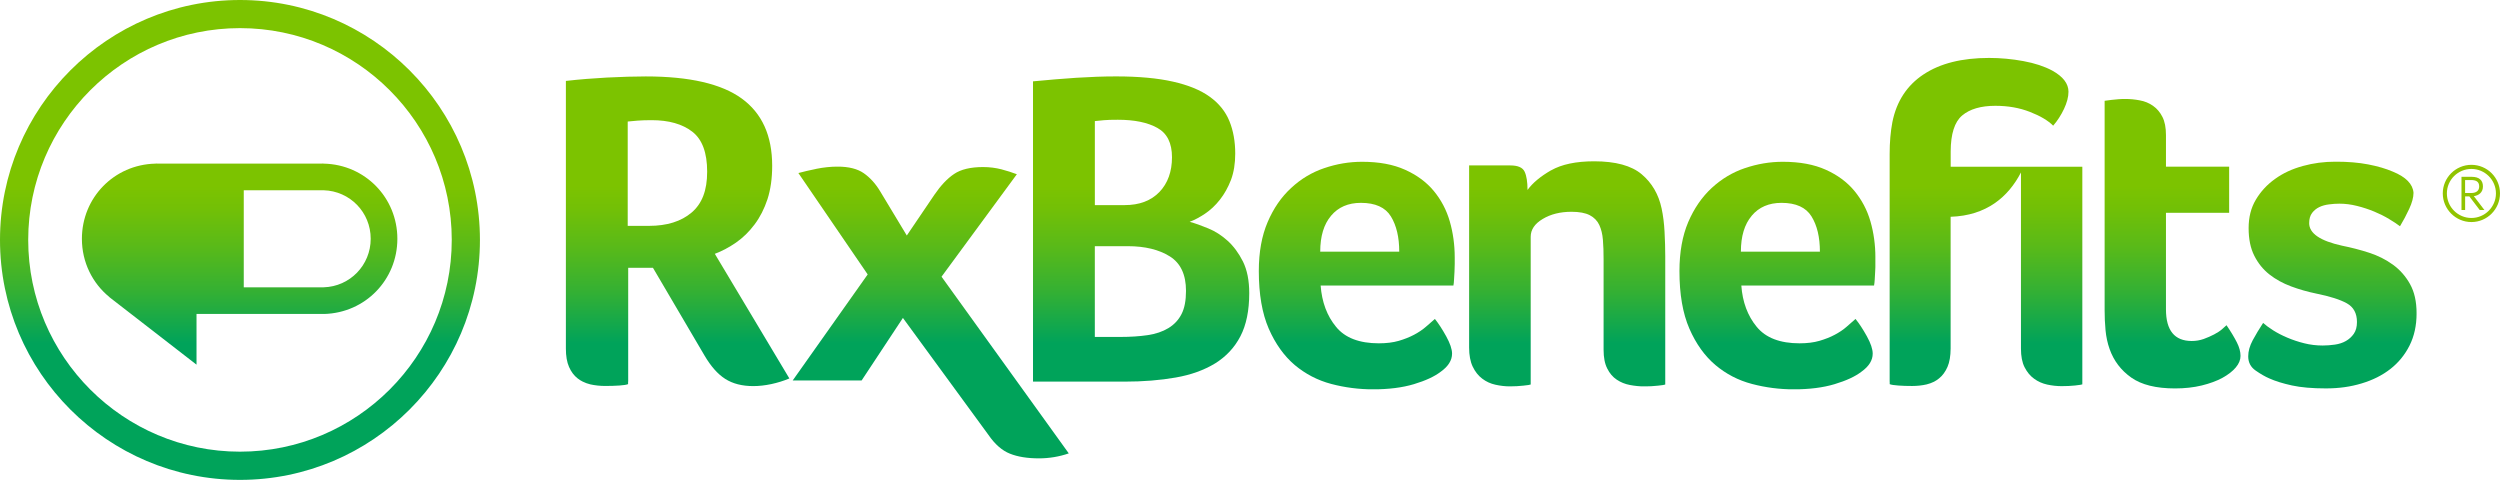
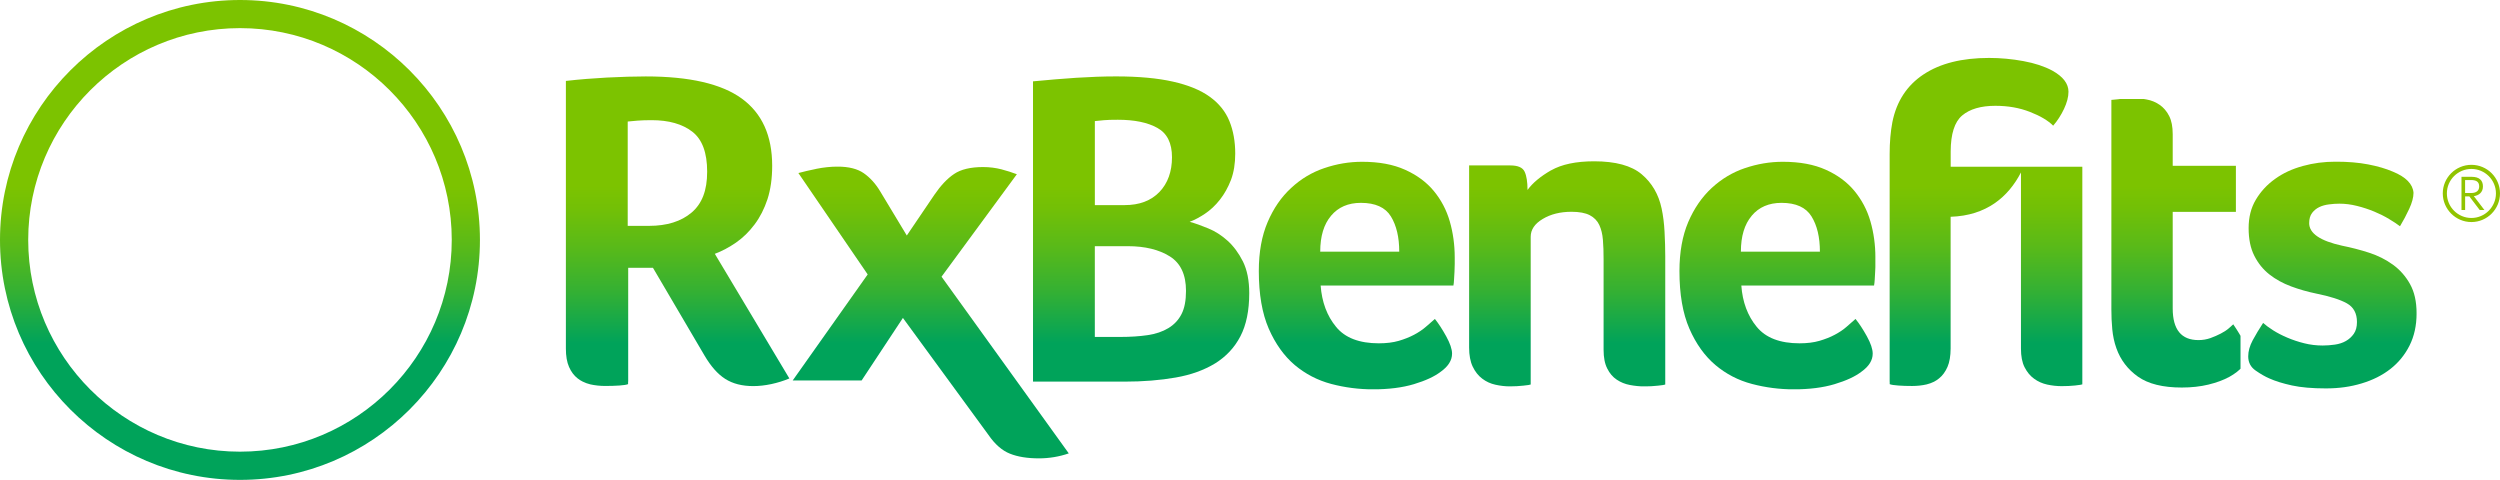
<svg xmlns="http://www.w3.org/2000/svg" xmlns:xlink="http://www.w3.org/1999/xlink" id="Layer_2" viewBox="0 0 919.14 176.44">
  <defs>
    <style>.cls-1{fill:none;}.cls-2{fill:url(#linear-gradient-8);}.cls-3{fill:url(#linear-gradient-7);}.cls-4{fill:url(#linear-gradient-5);}.cls-5{fill:url(#linear-gradient-6);}.cls-6{fill:url(#linear-gradient-9);}.cls-7{fill:url(#linear-gradient-4);}.cls-8{fill:url(#linear-gradient-3);}.cls-9{fill:url(#linear-gradient-2);}.cls-10{fill:#90c400;}.cls-11{fill:url(#linear-gradient);}.cls-12{clip-path:url(#clippath-10);}.cls-13{clip-path:url(#clippath-1);}.cls-14{clip-path:url(#clippath-3);}.cls-15{clip-path:url(#clippath-4);}.cls-16{clip-path:url(#clippath-2);}.cls-17{clip-path:url(#clippath-7);}.cls-18{clip-path:url(#clippath-6);}.cls-19{clip-path:url(#clippath-9);}.cls-20{clip-path:url(#clippath-8);}.cls-21{clip-path:url(#clippath-5);}.cls-22{fill:url(#linear-gradient-10);}.cls-23{fill:url(#linear-gradient-11);}.cls-24{clip-path:url(#clippath);}</style>
    <clipPath id="clippath">
-       <path class="cls-1" d="M778.75,36.49c-.9.05-1.71.14-2.49.24l-2.48.33v77.03c0,2.43.1,4.86.33,7.3.23,2.43.72,4.76,1.51,6.97,1.53,4.31,4.18,7.79,7.94,10.45,3.78,2.67,9.14,4,16.11,4,3.54,0,6.82-.36,9.79-1.08,2.99-.73,5.53-1.67,7.65-2.82,2.09-1.16,3.74-2.43,4.89-3.81,1.17-1.38,1.74-2.81,1.74-4.24,0-1.56-.44-3.2-1.34-4.97-.89-1.77-2.15-3.88-3.81-6.32-.33.33-.88.82-1.66,1.49-.76.66-1.74,1.29-2.9,1.9-1.18.61-2.44,1.17-3.82,1.67-1.4.49-2.84.74-4.41.74-6.31,0-9.47-3.87-9.47-11.62v-35.51h23.23v-16.95h-23.23v-11.61c0-2.77-.43-5.01-1.32-6.73-.87-1.71-2.04-3.07-3.48-4.07-1.44-1-3.06-1.67-4.84-1.98-1.76-.34-3.52-.51-5.31-.51-.87,0-1.76.03-2.64.1" />
+       <path class="cls-1" d="M778.75,36.49c-.9.05-1.71.14-2.49.24v77.03c0,2.43.1,4.86.33,7.3.23,2.43.72,4.76,1.51,6.97,1.53,4.31,4.18,7.79,7.94,10.45,3.78,2.67,9.14,4,16.11,4,3.54,0,6.82-.36,9.79-1.08,2.99-.73,5.53-1.67,7.65-2.82,2.09-1.16,3.74-2.43,4.89-3.81,1.17-1.38,1.74-2.81,1.74-4.24,0-1.56-.44-3.2-1.34-4.97-.89-1.77-2.15-3.88-3.81-6.32-.33.33-.88.82-1.66,1.49-.76.66-1.74,1.29-2.9,1.9-1.18.61-2.44,1.17-3.82,1.67-1.4.49-2.84.74-4.41.74-6.31,0-9.47-3.87-9.47-11.62v-35.51h23.23v-16.95h-23.23v-11.61c0-2.77-.43-5.01-1.32-6.73-.87-1.71-2.04-3.07-3.48-4.07-1.44-1-3.06-1.67-4.84-1.98-1.76-.34-3.52-.51-5.31-.51-.87,0-1.76.03-2.64.1" />
    </clipPath>
    <linearGradient id="linear-gradient" x1="-155.14" y1="648.83" x2="-154.14" y2="648.83" gradientTransform="translate(-36658.19 9024.39) rotate(90) scale(57.73 -57.73)" gradientUnits="userSpaceOnUse">
      <stop offset="0" stop-color="#7cc300" />
      <stop offset=".14" stop-color="#72c006" />
      <stop offset=".38" stop-color="#5aba18" />
      <stop offset=".68" stop-color="#32b035" />
      <stop offset="1" stop-color="#00a35a" />
    </linearGradient>
    <clipPath id="clippath-1">
      <path class="cls-1" d="M300.1,62.09c-2.54.52-4.74,1.03-6.57,1.53l25.48,37.28-27.57,38.98h25.34l15.18-22.99,31.43,42.98c2.38,3.48,5.05,5.79,7.9,6.92,2.87,1.16,6.46,1.73,10.66,1.73,3.82,0,7.54-.63,10.99-1.83l-46.78-64.96,27.69-37.67c-1.79-.69-3.7-1.28-5.68-1.81-2.11-.54-4.38-.83-6.76-.83-4.56,0-8.13.85-10.61,2.53-2.53,1.68-4.94,4.26-7.24,7.62l-10.17,15.02-9.77-16.21c-1.69-2.83-3.73-5.08-6.04-6.69-2.3-1.62-5.54-2.43-9.61-2.43-2.51,0-5.17.27-7.89.82" />
    </clipPath>
    <linearGradient id="linear-gradient-2" x1="-155.14" y1="648.83" x2="-154.14" y2="648.83" gradientTransform="translate(-37114.75 9024.39) rotate(90) scale(57.73 -57.73)" gradientUnits="userSpaceOnUse">
      <stop offset="0" stop-color="#7cc300" />
      <stop offset=".14" stop-color="#73c006" />
      <stop offset=".38" stop-color="#5aba18" />
      <stop offset=".68" stop-color="#33b034" />
      <stop offset="1" stop-color="#00a35a" />
    </linearGradient>
    <clipPath id="clippath-2">
      <path class="cls-1" d="M570.28,62.6c-3.9,2.24-6.79,4.64-8.68,7.24,0-2.93-.34-5.18-1.07-6.73-.72-1.53-2.47-2.29-5.26-2.29h-15.14v66.92c0,2.83.43,5.19,1.33,7.07.89,1.86,2.06,3.33,3.5,4.41,1.44,1.1,3.06,1.83,4.83,2.22,1.79.4,3.55.61,5.33.61s3.44-.1,4.97-.27c1.58-.16,2.46-.3,2.68-.42v-54.32c0-2.6,1.47-4.79,4.42-6.54,2.92-1.76,6.46-2.64,10.58-2.64,2.87,0,5.12.42,6.74,1.27,1.59.84,2.76,2.04,3.48,3.58.71,1.54,1.16,3.35,1.33,5.46.18,2.09.25,4.44.25,7.06v33.37c0,2.84.44,5.14,1.35,6.9.87,1.75,2.04,3.13,3.5,4.09,1.43.96,3.05,1.62,4.82,1.95,1.78.34,3.56.52,5.34.52s3.44-.1,4.98-.27c1.57-.16,2.46-.3,2.68-.42v-47.15c0-2.95-.09-5.96-.26-9.04-.16-3.06-.51-5.9-1.07-8.5-1.1-5.23-3.56-9.43-7.33-12.61-3.76-3.18-9.6-4.77-17.48-4.77-6.68,0-11.94,1.12-15.82,3.32" />
    </clipPath>
    <linearGradient id="linear-gradient-3" y1="648.83" y2="648.83" gradientTransform="translate(-36880.77 9024.39) rotate(90) scale(57.73 -57.73)" xlink:href="#linear-gradient-2" />
    <clipPath id="clippath-3">
      <path class="cls-1" d="M707.19,27.36c-6.09,4.04-9.9,9.88-11.44,17.5-.68,3.55-1.01,7.49-1.01,11.8v83.67h.02v.91c.57.23,1.59.39,3.13.5,1.55.12,3.25.17,5.1.17s3.67-.19,5.35-.58c.97-.23,1.88-.58,2.74-1,.63-.35,1.23-.71,1.8-1.19,1.32-1.05,2.35-2.47,3.13-4.25.76-1.74,1.13-4,1.15-6.72v-48.47c13.16-.42,21.2-7.28,25.86-16.3v64.8c0,2.77.43,5.04,1.32,6.8.91,1.78,2.05,3.19,3.5,4.23,1.43,1.06,3.05,1.77,4.82,2.16,1.76.38,3.52.58,5.32.58s3.42-.08,4.97-.24c1.55-.18,2.44-.31,2.65-.42V61.3h-48.42v-5.65c.03-6.43,1.43-10.83,4.21-13.18,2.82-2.38,6.9-3.57,12.22-3.57,4.65,0,8.87.74,12.7,2.24,3.82,1.48,6.68,3.18,8.55,5.07,1.55-1.78,2.87-3.82,3.98-6.15,1.09-2.32,1.65-4.42,1.65-6.32,0-2.98-1.98-5.58-5.97-7.79-2.88-1.54-6.42-2.72-10.62-3.49-4.22-.78-8.42-1.16-12.61-1.16-9.97,0-18,2.01-24.07,6.05" />
    </clipPath>
    <linearGradient id="linear-gradient-4" y1="648.83" y2="648.83" gradientTransform="translate(-36726.78 9024.39) rotate(90) scale(57.73 -57.73)" xlink:href="#linear-gradient" />
    <clipPath id="clippath-4">
      <path class="cls-1" d="M644.03,79.31c2.65-3.15,6.31-4.73,10.96-4.73,5.3,0,8.97,1.67,11.02,4.98,2.06,3.32,3.09,7.64,3.09,12.96h-29.05c0-5.65,1.32-10.05,3.99-13.2M641.53,61.81c-4.53,1.53-8.6,3.97-12.21,7.3-3.59,3.32-6.47,7.5-8.63,12.53-2.14,5.04-3.22,11.03-3.23,18.01,0,8.53,1.21,15.57,3.65,21.18,2.43,5.58,5.63,10.03,9.55,13.36,3.93,3.3,8.39,5.64,13.46,6.97,5.03,1.33,10.14,1.98,15.34,1.98,5.77,0,10.77-.62,15.03-1.9,4.27-1.28,7.57-2.8,9.88-4.58,2.77-1.98,4.14-4.19,4.14-6.64,0-1.65-.71-3.78-2.14-6.38-1.44-2.6-2.83-4.73-4.18-6.38-.97.88-2.1,1.84-3.29,2.89-1.21,1.07-2.66,2.03-4.33,2.92-1.64.88-3.55,1.63-5.64,2.24-2.09.61-4.54.91-7.29.91-7.19,0-12.46-2.01-15.78-6.07-3.33-4.04-5.21-9.1-5.65-15.18h48.8c.11-.56.19-1.31.25-2.24.07-.95.11-1.92.16-2.92.07-.99.08-1.92.08-2.8v-2.34c0-4.65-.61-9.08-1.82-13.28-1.21-4.2-3.19-7.92-5.89-11.2-2.71-3.27-6.21-5.85-10.54-7.79-4.29-1.94-9.58-2.92-15.77-2.92-4.76,0-9.41.78-13.95,2.34" />
    </clipPath>
    <linearGradient id="linear-gradient-5" gradientTransform="translate(-36803.47 9024.39) rotate(90) scale(57.73 -57.73)" xlink:href="#linear-gradient-2" />
    <clipPath id="clippath-5">
      <path class="cls-1" d="M846.64,61.04c-3.89,1.05-7.28,2.63-10.2,4.74-2.94,2.1-5.29,4.64-7.06,7.63-1.79,2.98-2.66,6.47-2.66,10.47,0,3.98.68,7.36,2.08,10.13,1.37,2.74,3.23,5.05,5.55,6.88,2.33,1.83,4.98,3.28,7.96,4.39,3,1.12,6.11,2,9.3,2.66,4.97,1.01,8.72,2.19,11.21,3.57,2.49,1.39,3.73,3.68,3.73,6.88,0,1.78-.38,3.2-1.16,4.33-.77,1.1-1.74,1.99-2.91,2.65-1.16.67-2.5,1.1-4.05,1.33-1.55.22-3.04.33-4.47.33-2.34,0-4.61-.27-6.82-.83-2.22-.55-4.29-1.25-6.23-2.08-1.93-.82-3.64-1.71-5.15-2.66-1.48-.94-2.71-1.85-3.72-2.73-1.43,2.21-2.73,4.33-3.83,6.39-1.1,2.07-1.64,4.01-1.64,5.9,0,2.22.9,3.95,2.73,5.22,1.83,1.27,3.51,2.24,5.06,2.9,2.23,1,4.98,1.85,8.31,2.58,3.3.72,7.47,1.08,12.43,1.08s9.15-.62,13.19-1.84c4.05-1.21,7.58-2.98,10.56-5.31,2.97-2.33,5.33-5.2,7.04-8.63,1.72-3.43,2.58-7.36,2.58-11.79s-.81-7.9-2.41-10.79c-1.6-2.87-3.7-5.25-6.29-7.13-2.6-1.88-5.53-3.36-8.8-4.41-3.25-1.05-6.55-1.9-9.89-2.57-8.08-1.78-12.1-4.54-12.1-8.3,0-1.55.36-2.79,1.07-3.74.73-.94,1.6-1.66,2.66-2.16,1.06-.51,2.26-.83,3.58-.99,1.32-.18,2.6-.26,3.82-.26,2.11,0,4.26.27,6.47.83,2.21.55,4.32,1.25,6.31,2.07,1.99.83,3.82,1.74,5.48,2.75,1.66.99,3,1.88,4,2.65,1.2-1.99,2.33-4.11,3.39-6.39,1.04-2.27,1.58-4.23,1.58-5.9-.24-3.21-2.76-5.81-7.62-7.8-2.56-1.1-5.57-1.98-9.06-2.65-3.48-.67-7.45-1-11.87-1s-8.26.52-12.12,1.58" />
    </clipPath>
    <linearGradient id="linear-gradient-6" y1="648.83" y2="648.83" gradientTransform="translate(-36599.43 9024.39) rotate(90) scale(57.73 -57.73)" xlink:href="#linear-gradient-2" />
    <clipPath id="clippath-6">
      <path class="cls-1" d="M230.78,44.68c1.01-.09,2.22-.22,3.65-.33,1.44-.11,3.15-.17,5.15-.17,6.3,0,11.3,1.41,14.95,4.24,3.65,2.82,5.46,7.73,5.46,14.7s-1.9,11.76-5.71,15.02c-3.84,3.26-9.06,4.9-15.69,4.9h-7.81v-38.35ZM223.31,28.5c-5.2.28-10.3.69-15.26,1.25v98.38c0,2.77.38,5.04,1.17,6.8.78,1.78,1.85,3.19,3.2,4.23.56.45,1.17.81,1.8,1.13.88.45,1.82.78,2.83,1.03,1.73.38,3.56.58,5.46.58s3.63-.05,5.22-.16c1.55-.11,2.63-.27,3.19-.51v-.94h.04v-41.82h9.11l18.93,32.21c2.33,3.97,4.86,6.86,7.63,8.62,2.77,1.77,6.2,2.65,10.3,2.65,2.09,0,4.31-.24,6.65-.74,2.32-.5,4.53-1.18,6.64-2.07l-27.41-45.82c2.67-1,5.25-2.38,7.82-4.15,2.54-1.77,4.8-3.99,6.79-6.64,2-2.66,3.58-5.75,4.75-9.29,1.14-3.54,1.73-7.62,1.73-12.28,0-11.06-3.73-19.32-11.2-24.74-7.47-5.42-19.24-8.12-35.27-8.12-4.22,0-8.92.15-14.12.41" />
    </clipPath>
    <linearGradient id="linear-gradient-7" y1="648.83" y2="648.83" gradientTransform="translate(-37207.81 9024.39) rotate(90) scale(57.73 -57.73)" xlink:href="#linear-gradient-2" />
    <clipPath id="clippath-7">
      <path class="cls-1" d="M489.38,79.31c2.65-3.15,6.29-4.73,10.96-4.73,5.32,0,8.99,1.67,11.03,4.98,2.04,3.32,3.07,7.64,3.07,12.96h-29.05c0-5.65,1.32-10.05,3.99-13.2M486.88,61.81c-4.53,1.53-8.61,3.97-12.18,7.3-3.62,3.32-6.49,7.5-8.64,12.53-2.16,5.04-3.25,11.03-3.25,18.01,0,8.53,1.22,15.57,3.65,21.18,2.44,5.58,5.63,10.03,9.54,13.36,3.94,3.3,8.42,5.64,13.45,6.97,5.03,1.33,10.16,1.98,15.35,1.98,5.76,0,10.76-.62,15.03-1.9,4.27-1.28,7.55-2.8,9.88-4.58,2.76-1.98,4.15-4.19,4.15-6.64,0-1.65-.73-3.78-2.16-6.38-1.44-2.6-2.82-4.73-4.15-6.38-1.01.88-2.11,1.84-3.32,2.89-1.21,1.07-2.67,2.03-4.33,2.92-1.66.88-3.55,1.63-5.63,2.24-2.11.61-4.54.91-7.32.91-7.18,0-12.46-2.01-15.75-6.07-3.33-4.04-5.2-9.1-5.66-15.18h48.82c.11-.56.19-1.31.23-2.24.07-.95.12-1.92.17-2.92.05-.99.08-1.92.08-2.8,0-.89,0-1.65,0-2.34,0-4.65-.61-9.08-1.82-13.28-1.21-4.2-3.18-7.92-5.89-11.2-2.72-3.27-6.24-5.85-10.57-7.79-4.3-1.94-9.55-2.92-15.77-2.92-4.75,0-9.38.78-13.93,2.34" />
    </clipPath>
    <linearGradient id="linear-gradient-8" y1="648.83" y2="648.83" gradientTransform="translate(-36958.11 9024.39) rotate(90) scale(57.73 -57.73)" xlink:href="#linear-gradient-2" />
    <clipPath id="clippath-8">
      <path class="cls-1" d="M10.37,88.21C10.37,45.27,45.29,10.34,88.24,10.34s77.85,34.93,77.85,77.86-34.92,77.86-77.85,77.86S10.37,131.14,10.37,88.21M0,88.21c0,48.66,39.59,88.22,88.24,88.22s88.21-39.57,88.21-88.22S136.87,0,88.24,0,0,39.56,0,88.21" />
    </clipPath>
    <linearGradient id="linear-gradient-9" y1="648.83" y2="648.83" gradientTransform="translate(-37368.72 9024.39) rotate(90) scale(57.73 -57.73)" xlink:href="#linear-gradient-2" />
    <clipPath id="clippath-9">
      <path class="cls-1" d="M402.53,90.51h12.13c6.29,0,11.44,1.26,15.41,3.74,4,2.5,5.97,6.72,5.97,12.7,0,3.54-.54,6.39-1.65,8.54-1.1,2.15-2.72,3.88-4.83,5.15-2.1,1.27-4.63,2.14-7.63,2.58-2.97.44-6.35.66-10.12.66h-9.29v-33.37ZM402.53,44.52c.89-.1,1.98-.21,3.33-.33,1.31-.12,3.02-.16,5.14-.16,6.08,0,10.91.99,14.5,2.99,3.6,1.98,5.39,5.59,5.39,10.79s-1.52,9.56-4.62,12.78c-3.1,3.21-7.36,4.82-12.79,4.82h-10.95v-30.89ZM395.79,28.59c-5.02.34-10.38.77-16.01,1.32v110.4h33.54c6.96,0,13.25-.51,18.92-1.51,5.65-.98,10.46-2.73,14.53-5.21,4.01-2.5,7.13-5.81,9.28-9.97,2.15-4.14,3.24-9.43,3.24-15.85,0-4.65-.78-8.52-2.31-11.62-1.55-3.09-3.44-5.64-5.65-7.64-2.21-1.99-4.59-3.52-7.14-4.55-2.55-1.06-4.8-1.86-6.81-2.41,1.8-.66,3.67-1.66,5.66-2.99,1.97-1.33,3.83-3.04,5.47-5.15,1.66-2.1,3.01-4.54,4.08-7.3,1.03-2.77,1.55-5.98,1.55-9.63,0-4.42-.7-8.41-2.14-11.95-1.44-3.54-3.85-6.53-7.24-8.97-3.36-2.43-7.86-4.27-13.52-5.55-5.65-1.28-12.61-1.92-20.92-1.92-4.64,0-9.48.18-14.53.5" />
    </clipPath>
    <linearGradient id="linear-gradient-10" y1="648.83" y2="648.83" gradientTransform="translate(-37037.41 9024.39) rotate(90) scale(57.73 -57.73)" xlink:href="#linear-gradient-2" />
    <clipPath id="clippath-10">
      <path class="cls-1" d="M89.63,69.95h29.35c9.71.29,17.31,8.13,17.31,17.83s-7.62,17.57-17.29,17.85h-29.38s0-35.68,0-35.68ZM118.49,60.12c-.05,0-.11,0-.16.04h-60.46c-.07-.04-.14-.04-.22-.04l-.57.04c-15.14.37-26.97,12.51-26.97,27.63,0,8.68,3.9,16.37,10.12,21.43h-.05l32.07,24.85v-18.64s5.52,0,5.52,0h41.47c15.06-.43,26.85-12.56,26.85-27.64s-11.84-27.26-26.96-27.63l-.59-.04h-.05Z" />
    </clipPath>
    <linearGradient id="linear-gradient-11" y1="648.83" y2="648.83" gradientTransform="translate(-37368.84 9024.39) rotate(90) scale(57.73 -57.73)" xlink:href="#linear-gradient-2" />
  </defs>
  <g id="Layer_1-2">
    <path class="cls-10" d="M908.63,60.6c-5.8,0-10.53,4.71-10.53,10.5s4.73,10.54,10.53,10.54,10.51-4.74,10.51-10.54-4.71-10.5-10.51-10.5M908.63,80.14c-4.97,0-9.02-4.05-9.02-9.03s4.05-9,9.02-9,9.02,4.05,9.02,9-4.06,9.03-9.02,9.03" />
    <g class="cls-24">
      <rect class="cls-11" x="773.78" y="36.39" width="49.96" height="106.41" />
    </g>
    <path class="cls-10" d="M912.87,68.55c0-2.28-1.38-3.54-4.11-3.54h-3.78v12.2h1.34v-5h1.55l3.81,5h1.73l-3.89-5.09c1.74-.24,3.35-1.32,3.35-3.57M906.31,70.96v-4.77h2.06c1.86,0,3.12.48,3.12,2.37,0,1.56-1.08,2.4-2.95,2.4h-2.23Z" />
    <g class="cls-13">
      <rect class="cls-9" x="291.44" y="61.27" width="101.51" height="107.25" />
    </g>
    <g class="cls-16">
      <rect class="cls-8" x="540.12" y="59.28" width="72.12" height="82.76" />
    </g>
    <g class="cls-14">
      <rect class="cls-7" x="694.74" y="21.3" width="70.84" height="120.67" />
    </g>
    <g class="cls-15">
      <rect class="cls-4" x="617.46" y="59.46" width="72.03" height="83.66" />
    </g>
    <g class="cls-21">
      <rect class="cls-5" x="826.56" y="59.46" width="61.9" height="83.34" />
    </g>
    <g class="cls-18">
      <rect class="cls-3" x="208.05" y="28.09" width="82.17" height="113.86" />
    </g>
    <g class="cls-17">
      <rect class="cls-2" x="462.81" y="59.46" width="72.05" height="83.66" />
    </g>
    <g class="cls-20">
      <rect class="cls-6" x="0" width="176.45" height="176.44" />
    </g>
    <g class="cls-19">
      <rect class="cls-22" x="379.79" y="28.09" width="79.5" height="112.22" />
    </g>
    <g class="cls-12">
-       <rect class="cls-23" x="30.11" y="60.12" width="115.98" height="73.95" />
-     </g>
+       </g>
  </g>
</svg>